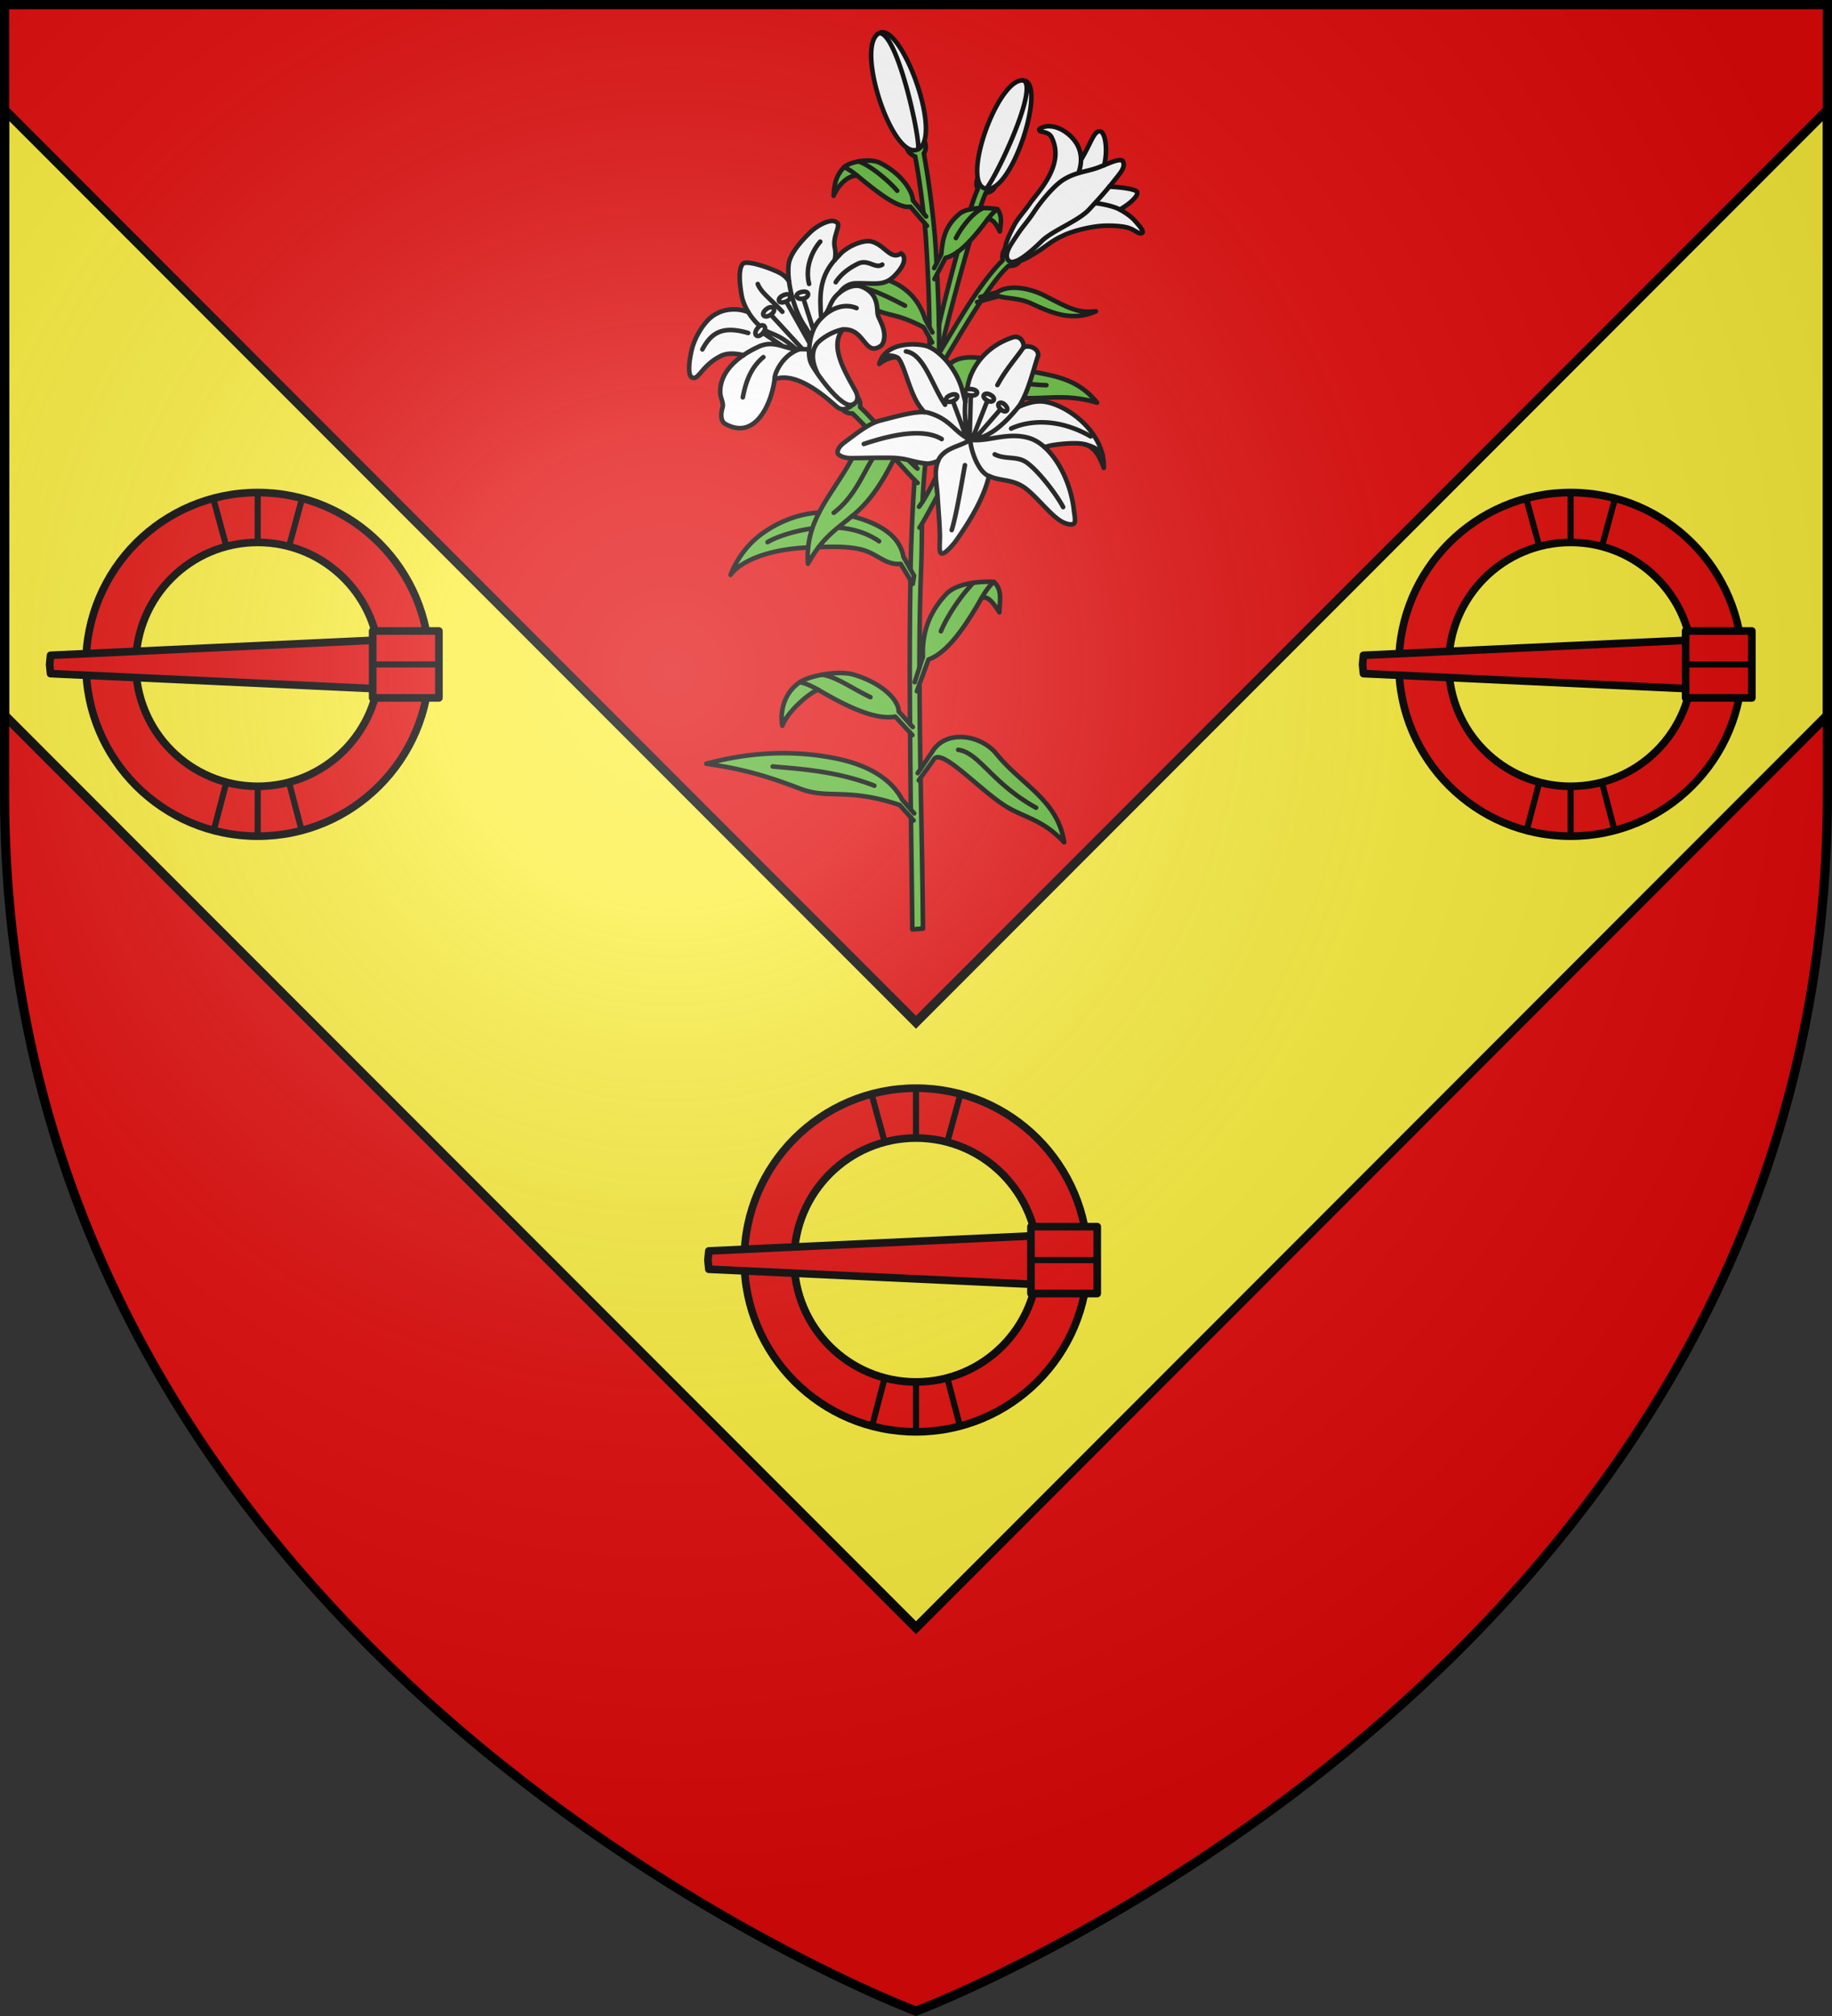
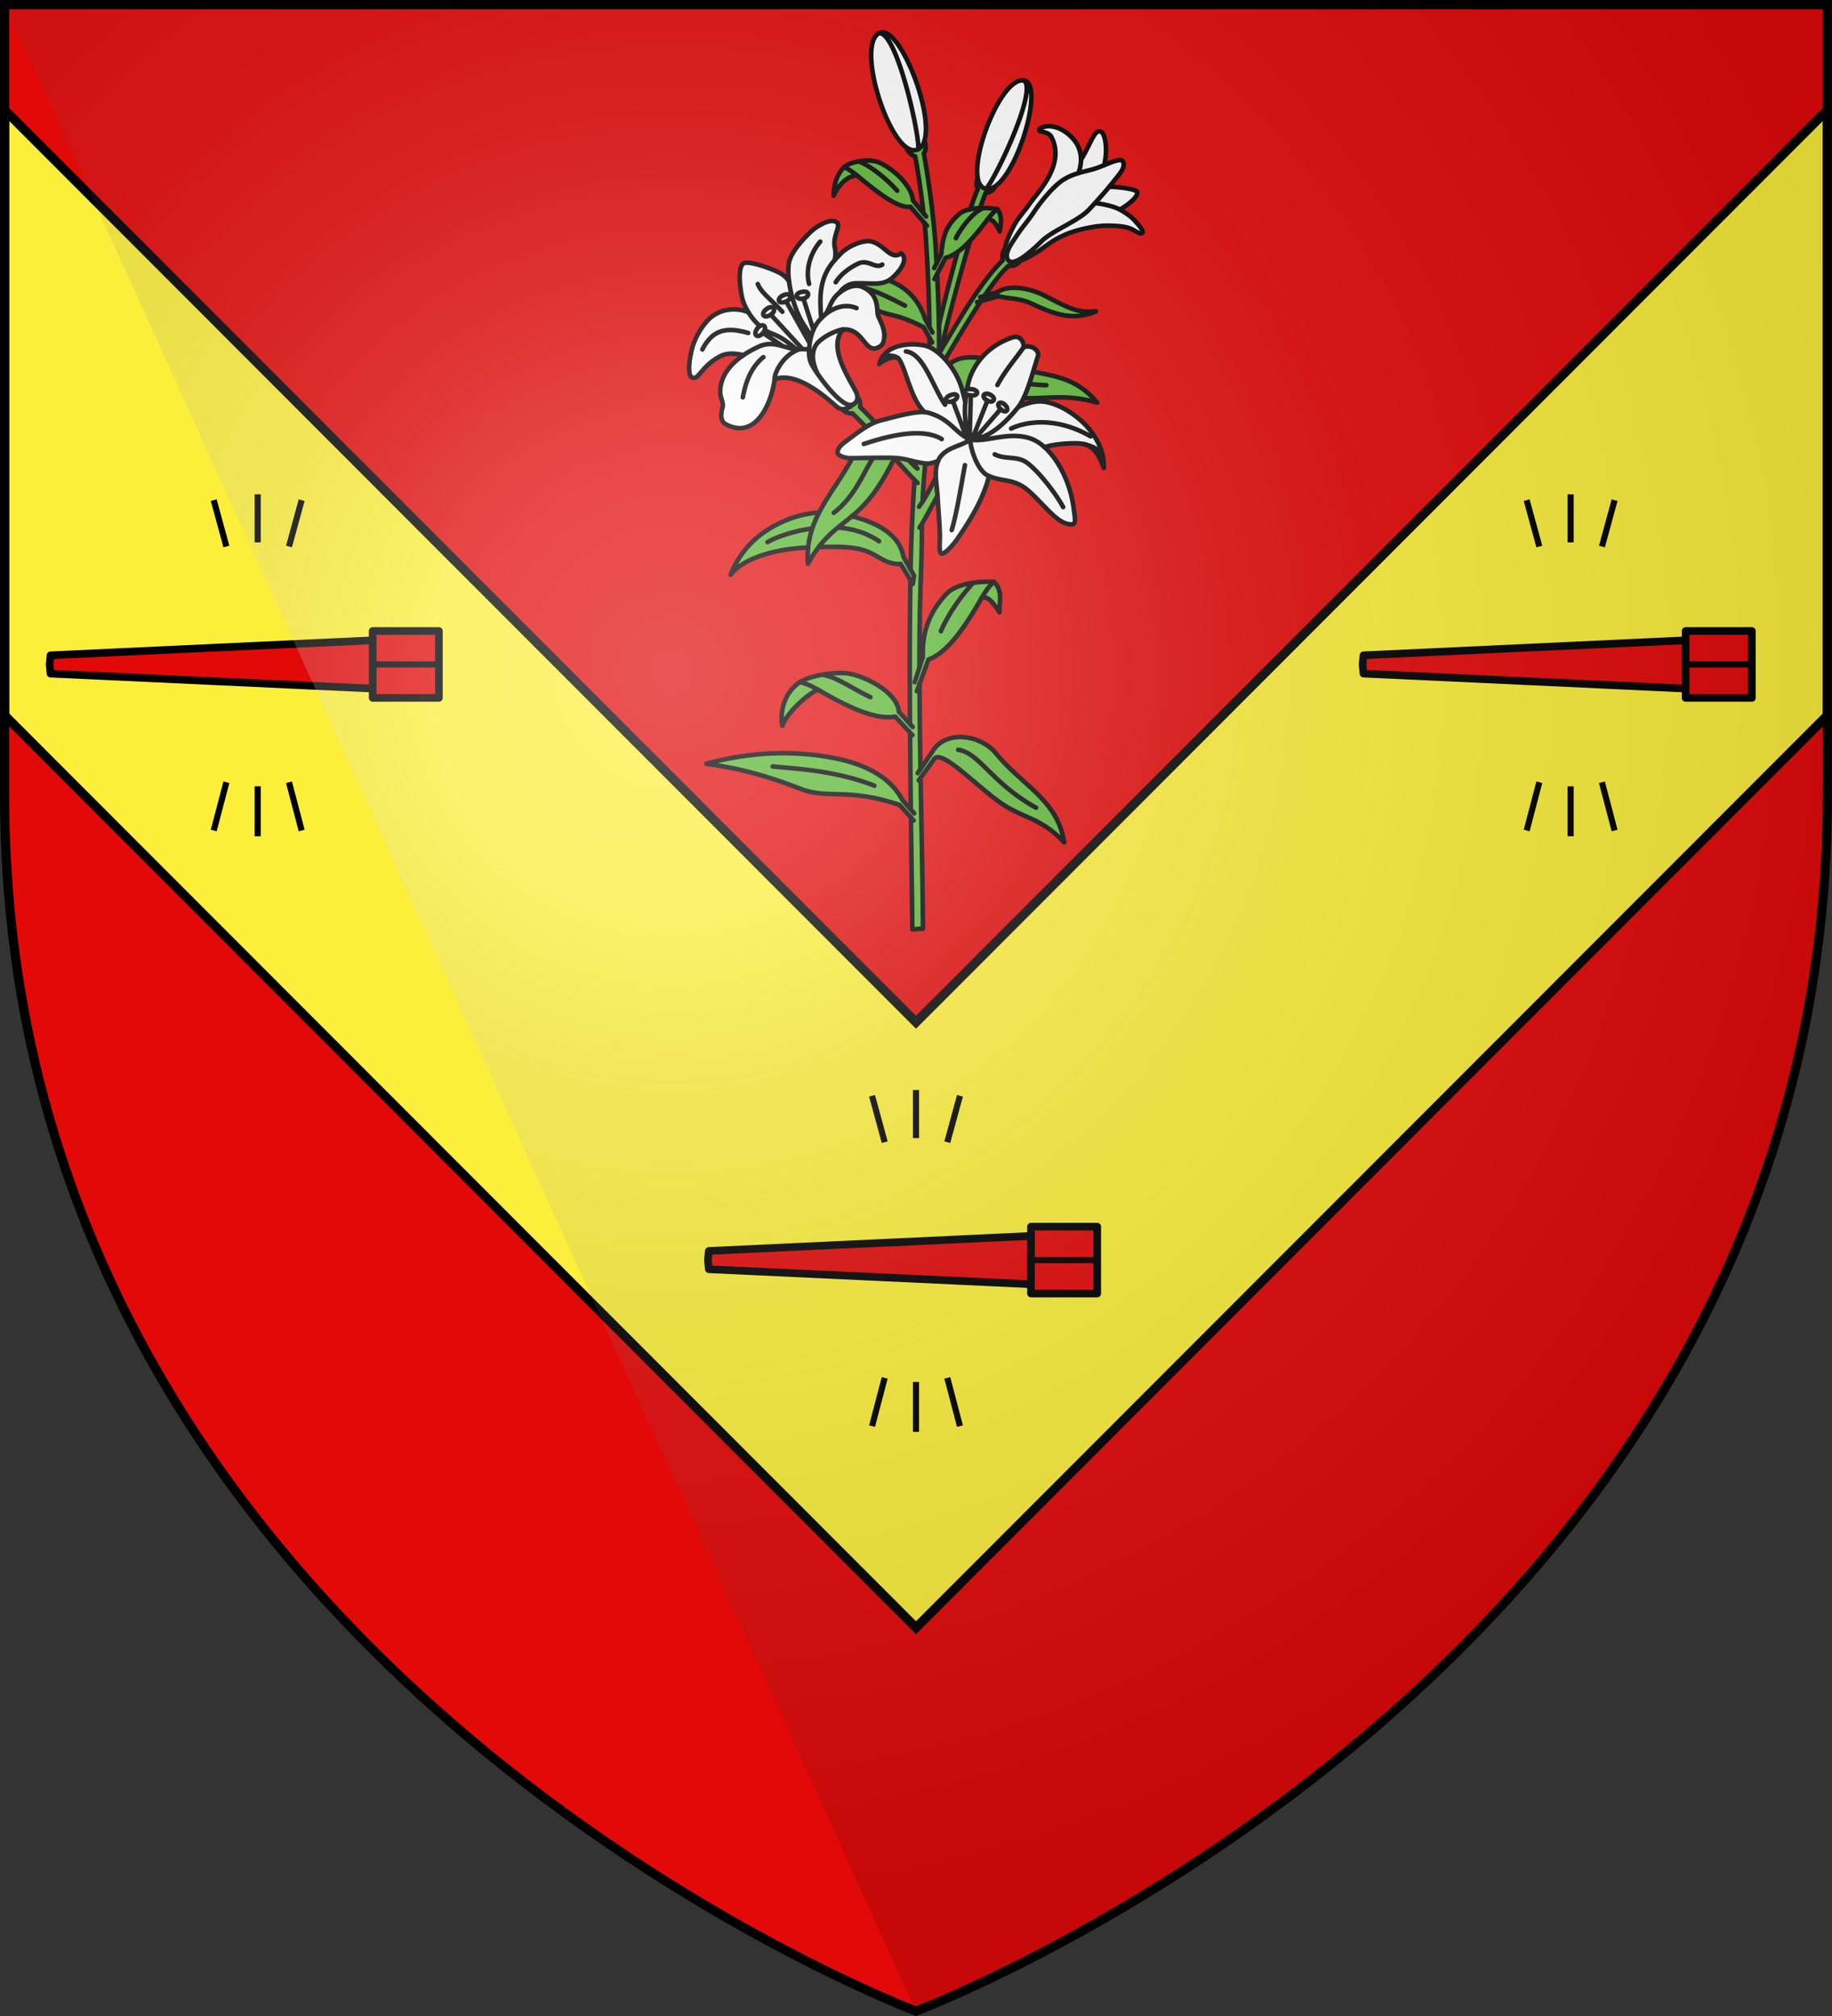
<svg xmlns="http://www.w3.org/2000/svg" xmlns:xlink="http://www.w3.org/1999/xlink" width="600" height="660" viewBox="-300 -300 600 660">
  <rect x="-300" y="-300" width="600" height="660" fill="#333333" stroke="none" />
  <radialGradient id="c" cx="-80" cy="-80" r="405" gradientUnits="userSpaceOnUse">
    <stop offset="0" stop-color="#fff" stop-opacity=".31" />
    <stop offset=".19" stop-color="#fff" stop-opacity=".25" />
    <stop offset=".6" stop-color="#6b6b6b" stop-opacity=".125" />
    <stop offset="1" stop-opacity=".125" />
  </radialGradient>
  <path fill="#e20909" d="M-298.5-298.5h597v258.543C298.5 246.291 0 358.5 0 358.5S-298.5 246.291-298.5-39.957z" />
  <path fill="#fcef3c" stroke="#000" stroke-width="3" d="M-298.5-264.027V-65.81L0 232.879l298.5-298.69v-198.216L0 34.663z" />
  <g stroke="#000" stroke-linecap="round" stroke-linejoin="round" stroke-width="1.571">
    <path fill="#5ab532" stroke-width="1.5" d="M2.755-253.841c-1.412 2.04-3.74 2.871-5.784 2.23.356 1.465 1.79 2.487 2.754 2.83 1.167 6.075 2.097 13.01 2.728 18.606l-3.472-4.248c-.111-3.23-4.113-8.928-10.725-12.23-3.41-1.705-10.024-.346-11.846 1.41-1.943 2.1-3.22 4.499-3.39 9.351 1.92-4.35 5.197-6.726 7.704-6.622 7.102 5.873 13.494 10.796 17.468 10.203l4.619 5.358c.172 1.716.314 3.276.391 4.394.601 9.429 1.092 19.559 1.218 29.644l-1.442-2.657c-2.652-8.32-8.683-11.789-13.786-13.255-9.928-2.851-18.976-.908-26.544 2.482 8.225 1.596 14.138 2.543 19.907 5.708 9.272 5.087 9.191 2.262 19.934 7.768l1.945 3.475c.009 2.688.017 5.378-.037 8.031-.139 6.832-1.454 14.965-2.67 22.15l-1.08-.94c-1.758-1.948-3.813-2.896-5.946-3.064-2.495-.197-5.092.68-7.442 2.263-1.775-1.97-3.613-3.93-5.546-5.776.058-1.164.01-2.132-.76-3.088-1.44 2.315-2.465 3.291-4.965 3.862.37.602 1.625 1.406 3.194 1.312 1.718 1.63 3.635 3.603 5.602 5.695a20 20 0 0 0-4.24 6.014c-3.569 7.837-8.781 13.923-12.283 20.74-7.667.458-14.21 3.636-18.908 7.083-4.071 2.986-7.867 7.632-10.07 13.304 2.848-4.094 11.648-8.381 25.394-8.945a29.6 29.6 0 0 0-.064 5.313c1.18-2.151 2.35-3.919 3.524-5.446 4.8-.171 10.358-.249 14.516.953 4.904 1.417 7.288 4.919 12.35 4.559l3.18 5.296c-.265 15.693-.259 31.396-.142 47.103l-3.697-4.082c-.005-3.628-5.118-9.184-14.714-12.069-4.952-1.488-14.401.282-17.693 2.477-5.072 3.405-6.584 9.58-5.71 14.253 1.583-4.648 9.447-11.375 11.834-11.73 9.745 5.704 18.75 9.893 25.142 8.738l4.864 5.24c.07 8.394.123 16.787.234 25.183l-2.81-3.22C-8.915-46.58-18.557-50.2-26.68-51.793c-15.8-3.098-30.09-1.375-42 1.833 13.072 1.8 21.8 4.748 30.879 8.218 9.121 3.486 15.298-.488 32.456 5.286l3.68 4.097c.163 12.204.326 24.408.465 36.61l3.479-.24c-.11-15.853-.473-32.605-.768-49.376l4.428-6.152c2.752-3.731 16.14 11.525 24.713 16.203 6.191 3.379 11.28 4.09 17.868 11.057-2.132-13.871-13.824-18.618-22.156-28.915-5.21-6.439-16.8-8.023-21.058-.657l-3.846 5.616c-.158-9.344-.266-18.651-.305-27.845L4.08-84.08c6.114-2.2 11.82-10.337 17.409-20.156 2.244-.889 4.032 2.048 5.854 4.709-.041-3.45 1.138-7.176-1.812-9.961-3.946-.252-12.078.208-15.622 3.976-6.87 7.303-7.868 14.769-7.65 20.559L1.122-81.45c0-11.038.149-21.822.558-32.1.225-5.635.207-10.18.275-14.973 1.238-2.05 3.036-5.41 5.09-9.21l-.565-5.963c-1.48 2.92-2.762 5.504-4.325 7.907.117-2.747.295-5.715.586-9.117.753-8.809 2.686-17.537 3.846-26.299l3.31-2.452c1.842 3.651 8.208 3.04 12.992 3.06 4.376.019 9.497.896 13.966.943 7.051.074 13.252-1.236 22.446 1.468-8.813-10.914-19.85-8.323-32.225-13.026-7.738-2.94-17.937-3.018-17.916 5.493L6.95-174.2c.164-1.507.29-3.016.39-4.527 3.544-5.733 8.857-15.02 13.956-22.725l5.762-1.586c3.134.898 6.687.555 10.751 2.416 6.413 2.936 13.14 6.064 21.122 2.536-5.095.41-7.017.05-16.265-4.852-5.331-2.827-12.196-4.017-16.081-1.375l-4.167 1.183c2.881-4.24 5.646-7.847 7.925-9.853.906.092 2.729.033 3.708-1.642-3.19.486-4.765-1.112-4.816-3.902-.778.645-1.138 2.153-.829 3.731-8.149 8.075-16.21 22.996-20.273 29.455 1.549-6.823 5.77-22.987 9.554-35.837 1.884-2.001 3.804-4.396 5.74-6.997 1.588-.41 3.095 1.873 4.017 3.937.346-2.448.896-5-.763-7.261-1.22-.266-3.424-.465-5.703-.363.716-2.097 1.38-3.914 1.912-5.073 1.256.105 2.852-1.039 2.96-2.13-2.238.7-4.78.074-5.65-2.638-.482 1.046-.589 2.617.05 3.572-.66 1.39-1.517 3.795-2.45 6.637-1.409.29-2.668.758-3.52 1.474-5.353 4.502-5.537 9.17-6.018 13.294l-1.525 2.97c-.083-1.506-.161-3.248-.242-4.6-.584-9.707-2.26-22.225-3.932-31.462.864-1.033.73-3.005.192-4.023m10.877 36.319c-2.424 8.724-4.79 18.063-6.12 24.004-.092-5.972-.33-11.56-.591-16.773l2.762-5.306c1.286-.287 2.605-.96 3.949-1.925m-14.7 58.901q.349.069.704.381l1.689 1.42c-.63 3.71-1.205 7.156-1.48 9.68-1.682-1.487-3.535-3.52-5.466-5.71 1.809-3.583 3.196-6.041 4.552-5.77m-5.987 8.605c2.644 2.938 5.062 5.623 6.575 7.146a605 605 0 0 0-1.3 29.158l-.001.153-2.312-4.114c-1.407-7.752-9.195-11.288-16.896-13.336.489-.41.976-.812 1.477-1.258 5.926-5.273 9.701-12.278 12.457-17.749" />
    <path fill="none" stroke-width="1.5" d="m6.053-208.623.806-1.55m6.663-7.265c1.307-.923 2.64-2.13 3.99-3.548M21-231.866a20.6 20.6 0 0 0-3.205.372M6.791-213.859l-.841 1.64m15.087 9.482 1.4-.398m-1.228 1.707-1.193.328M3.574-226.068l-.696-.806m-.477-3.365.912 1.117m2.057 37.957-.976-1.8m-.003 3.494.89 1.59m-4.125 60.618q.3-.43.68-1.055m.28-7.412a33 33 0 0 1-1.134 1.63m-2.84 23.954.792 1.318.431-2.693-1.205-2.143m2.373-28.23c-.285-.25-.633-.586-1.036-.993m.278-4.306q.348.31.688.593M.3-73.715l.79-2.167m.028-5.553-1.543 4.767m.98 29.776.896-1.307m-.035 2.965-.523.727m-2.064-14.82-.781-.842m-.063-2.868.942 1.041m.463 28.28-1.184-1.357m.075 2.657.919 1.023m-12.84-11.384c-13.192-5.173-26.839-5.605-33.294-6.293m86.24 13.498c-14.55-8.078-18.584-18.015-25.484-18.95m-28.75-17.236c-6.499-3.102-10.852-6.539-15.773-7.365m-1.238 4.997c-2.614-1.48-4.658-2.325-6.124-2.523m56.838-32.557C13.552-103.682 9.682-97.072 8.16-93.34m13.328-10.897c1.523-2.59 2.872-4.346 4.042-5.251m-39.6-40.597c-3.21 4.927-5.98 12.752-12.867 17.965m14.845 9.317c-4.105-2.843-8.815-4.126-13.475-4.472m-8.394.285c-6.92.916-12.688 3.242-14.659 4.478m16.865-9.66c-1.797 3.503-3.14 7.2-3.574 11.43m3.45-.135c3.501-4.564 7.023-6.877 10.897-10.122m63.671-42.891c-11.349-.313-19.14-3.827-24.867-2.89m-21.436-23.153c-7.222-3.784-12.953-6.383-19.408-7.072m16.866-30.546c-2.263-2.665-8.286-8.091-12.66-9.603m-.46 4.64c-1.898-1.531-3.338-2.443-4.314-2.728m31.115 51.56c.054 3.15.065 6.283.019 9.376l.745-1.285m13.815-46.301c-3.464 1.243-7.527 6.789-9.02 9.84m10.344-6.123c1.292-1.686 2.378-2.798 3.253-3.325" />
    <path fill="#fff" stroke-width="1.5" d="M32.649-189.709a3 3 0 0 0-.896.129c-9.265 3.068-13.473 10.08-14.625 15.06a43 43 0 0 0-.98 6.162c-.31-1.284-.635-2.585-.997-3.937-1.992-7.429-7.925-13.318-11.721-14.432-.765-.225-1.983-.438-3.411-.514-4.286-.23-10.474.774-12.056 6.408 1.389-1.265 4.914-2.82 6.18-1.9 2 1.922 3.704 11.125 7.032 15.725.47.65 1 1.299 1.567 1.937-.046-.003-.086-.01-.133-.012-3.672-.178-9.83 1.64-14.225 2.744-3.882.974-7.849 4.24-11.747 7.13-1.877 1.392-2.171 2.295-2.32 3.2-.168 1.031 2.015 2.031 4.591 2 4.433-.056 8.723-.17 13.018-.106 4.999.074 7.007 1.445 11.545 1.875.93.089 2.275-.256 3.77-.846-1.463 3.609-.418 7.226-.156 11.855.242 4.295.6 7.789.729 12.225.075 2.578-.445 6.054.584 6.227 1.263.211 4.233-3.512 4.698-4.172 5.468-7.757 9.205-14.591 10.82-21.206 3.773 1.716 7.177.966 11.175 3.5 3.63 2.3 8.22 8.484 11.898 10.96 2.139 1.438 4.512 1.798 4.935.843.37-.84-.106-3.146-.19-3.95-.885-8.41-4.792-16.45-9.636-20.793.386-.113.76-.225 1.177-.342 2.43-.678 9.393-1.354 11.98-.596 3.238.948 4.844 3.838 6.248 7.716.384-12.577-13.848-21.932-21.068-21.768-2.254.05-4.55.743-6.85 1.811 3.031-4.431 4.558-11.158 6.409-16.833.214-2.378-3.098-3.587-4.805-2.637.305-1.18-.597-3.425-2.54-3.463zm-60.052-37.958c-2.138.022-5.393 1.89-7.347 3.823-2.07 2.049-6.874 6.837-7 10.97-.136 1.48-.06 3.205.176 5.024-.691-1.093-1.598-2.042-3.077-2.817-3.043-1.593-10.552-4.17-11.935-3.045-1.705 1.389-1.21 6.757-.475 10.63.306 1.613 1.052 3.477 2.154 5.286-3.987-1.654-8.172-.78-10.16.369-3.934 1.71-7.335 7.725-8.328 11.73-1.185 4.774-1.213 8.678-.015 9.242 2.209 1.134 2.9-3.484 9.136-6.841 2.332-1.256 5.037-1.05 7.773-.434-4.977 3.377-7.685 7.53-7.626 12.143.025 1.89 1.222 3.504.759 5.018-.606 1.98-.706 4.466.947 5.376 10.03 5.522 15.19-7.106 16.111-14.642 6.635-2.475 15.176 4.407 20.109 8.783 1.945 1.725 3.309.925 4.773.098.16-.127.27-.291.357-.475.258-.05.498-.151.71-.324 1.088-.61 1.661-2.174.593-4.163-3.12-5.812-8.86-14.66-4.2-20.205 7.202-.604 7.093 9.022 12.361 5.412 1.252-.857 1.474-3.408 1.01-5.325-.491-2.027-1.478-3.533-1.872-4.804-.5-1.608.627-6.966-5.368-9.322a4.3 4.3 0 0 0-1.189-.27c-1.97-.173-4.292.843-6.09 2.328 1.374-1.909 3.27-3.182 5.66-3.145 5.47-.123 8.816.95 11.995-2.061 3.408-3.228 4.588-6.29 2.604-7.753-3.489 2.41-5.256-2.716-9.748-3.867-2.659-.681-8.208 1.645-10.603 4.574a25 25 0 0 0-1.446 1.532c.31-1.233.39-2.559.037-4.267-.695-3.371 1.848-6.722.89-7.919-.529-.457-1.126-.659-1.676-.659m71.416-30.99a6.3 6.3 0 0 0-2.372.258c-.833.329-1.51.594-1.232 1.127.3.575 3.004.282 3.972 2.18 4.267 8.36-3.177 16.64-6.684 21.13-1.903 2.885-4.216 5.211-5.526 7.68-1.608 3.032-4.054 8.116-2.601 9.744q.076.154.162.263c.008.475.124.924.378 1.343.44.616 1.14.873 2.234.564 1.896.179 4.533-1.448 7.232-3.088 2.387-1.451 5.002-3.814 8.168-5.193 2.97-1.587 9.622-3.375 14.484-3.462 1.815-.032 5.79.045 7.916.913 1.965.803 3.235 2.179 4.045 1.339.392-.586-1.145-2.375-2.756-4.137-1.094-1.196-3.003-2.473-4.671-3.4 3.532-2.047 6.084-4.5 5.655-5.73-.305-.873-4.612-1.548-9.085-1.763.341-.416.697-.842.996-1.227 2.415-3.113 4.486-5.008 3.38-7.195-.95-.773-3.462.307-6.051 1.372 1.242-5.411.256-10.657-1.263-11.042-2.08-.526-3.208 4.231-6.364 9.294.036-4.089-2.193-7.056-5.043-9.074-1.423-1.007-3.204-1.77-4.974-1.897zm-8.493-14.951c7.315 1.76-4.711 38.856-13.244 35.206-7.357-3.147 5.03-37.182 13.244-35.206m-47.443-15.628C-4.611-292.567 9.63-253.453.05-250.91c-8.26 2.192-20.186-34.584-11.974-38.326" />
    <path fill="none" stroke-width="1.5" d="M33.629-166.887c-5.764 7.12-10.809 10.568-15.857 10.835-.828-1.983-2.188-5.964-1.62-12.453m1.62 12.453c-5.124-2.313-6.473-6.789-13.754-8.825a6.4 6.4 0 0 0-1.409-.206m21.335 20.977c-3.621-1.342-6.079-8.68-6.172-11.946 5.553.872 12.306-2.744 19.513-.458 1.657.526 3.287 1.531 4.822 2.909M7.24-149.1q.172-.423.392-.846c2.372-3.687 7.093-3.925 10.14-6.107m10.599-10.766-9.316 10.734m-1.077-15.436-.419 15.117m-5.804-13.133 4.821 12.892m7.173-13.12-5.375 13.651m-24.231-26.62c-.944-.845-3.397-1.109-5.01-.582m59.056 49.33c-2.482-4.664-8.505-12.28-12.105-14.697-3.116-2.091-6.826-.813-10.296-2.565m-9.767 3.54c-.98 5.291-2.774 16.32-4.331 21.247m-28.784-28.188c5.871-1.929 18.506-5.834 25.515-1.61m26.767-29.989c-2.327 3.464-5.696 7.087-8.531 12.318m30.554 16.794c-10.477-5.996-20.065-5.316-26.056-2.565m-34.443-25.247c5.873.767 8.595 11.246 12.812 17.446m45.73 12.966c3.992.987 4.69 2.263 5.867 3.497m-96.135-34.503a15.3 15.3 0 0 0-3.062-.132c-4.365.288-7.984-3.113-13.09-.997-2.012.904-3.812 1.895-5.383 2.966m17.245-1.986c-6.85-6.14-8.258-4.155-11.764-7.537-1.555-1.336-2.864-2.953-3.87-4.614m20.514 8.103a35 35 0 0 0-2.28-3.872c-2.333-3.538-4.23-9.265-4.877-14.251m10.579 12.018a30 30 0 0 1-.253-3.562c-.308-6.528.864-11.141 4.618-15.444m6.275 47.096c-2.959 2.423-10.83-7.82-13.606-12.588-1.074-1.729-1.168-3.804-.964-6.005.541-6.95 3.808-9.332 5.088-10.605 1.184-1.319 1.531-3.032 2.614-4.804.528-.864 1.282-1.692 2.158-2.407m-7.046 26.698c-2.874-5.62-1.465-9.09.308-10.696 2.842-2.574 6.489-3.806 7.842-3.96m-5.877-4.831c3.935-3.185 7.645-3.334 10.363-2.18m-37.237 29.207c.859-4.44 2.312-9.482 6.73-13.157m2.4-13.94 10.414 11.315m-12.972-5.31 6.636 4.413m.996-14.703 7.704 13.714m-2.07-14.669 3.286 10.287m7.31-15.634c1.593-2.448 3.975-4.45 7.37-6.105 3.283-1.513 5.57 1.834 7.864.34m-20.312-7.51c-2.14 2.394-5.16 7.854-3.648 13.832m-16.806.033c1.162 2.877 3.829 4.533 8.04 9.081m-26.19 12.332c3.13-5.94 7.133-7.667 14.99-5.385m8.667 15.155c-.05-2.447 3.138-8.28 8.234-9.838m91.294-57.65c.56-1.602.811-3.074.816-4.424m4.552 14.248c1.743.116 6.01.923 8.172 2.107m-5.125-14.537c-1.016.417-2.043.831-2.992 1.13-3.64 1.142-7.975 1.555-11.796 4.688-2.623 2.15-5.978 6.12-8.3 9.638-1.902 2.885-3.661 4.746-5.198 7.08-1.749 2.656-3.624 5.163-3.61 7.147m5.8-57.24c4.094 3.657-9.89 32.663-12.587 35.28m-34.778-50.938c5.847.384 13.126 33.98 12.574 37.955m31.56 36.83c1.742-.523 4.593-2.495 8.863-6.698 3.534-3.478 12.038-6.606 15.481-10.308 2.49-2.678 4.865-5.32 6.682-7.527" />
    <path fill="#fff" stroke-width="1.5" d="M27.837-165.957c-2.013-1.852-.2-3.023 1.307-1.51 1.662 1.67.287 2.976-1.307 1.51m-9.862-6.664c2.784.22 2.605 2.229.181 2.099-3.082-.166-2.774-2.305-.181-2.099m-6.542 1.937c2.365-.88 2.889 1.01.679 1.966-2.367 1.025-3.401-.953-.679-1.966m12.905-.089c2.202 1.164.986 2.884-.788 2.002-2.555-1.27-1.27-3.09.788-2.002m-73.275-28.075c2.061-1.58 3.63.345 1.376 1.871-2.144 1.452-3.62-.151-1.376-1.87m-3.037 6.373c1.626-2.177 3.715-.572 1.718 1.634-1.655 1.828-3.27.443-1.718-1.634m8.377-10.793c2.79-1.346 3.16 1.123 1.115 1.957-2.702 1.101-3.27-.918-1.115-1.957m6.158-1.158c2.804-.605 2.63 1.776.525 2.185-2.48.483-3.115-1.626-.525-2.185" />
  </g>
  <g id="a">
-     <path d="M84.4 161.25c-31.066 0-56.25 25.184-56.25 56.25s25.184 56.25 56.25 56.25 56.25-25.184 56.25-56.25-25.184-56.25-56.25-56.25m0 16.324c22.05 0 39.924 17.876 39.924 39.926s-17.873 39.925-39.924 39.926c-22.05 0-39.925-17.875-39.925-39.926S62.35 177.574 84.4 177.574" style="fill:#e20909;fill-opacity:.98;stroke:#000;stroke-width:2.5;stroke-linecap:round;stroke-linejoin:round" transform="translate(-300 -300)" />
    <path fill="#e20909" stroke="#000" stroke-linecap="round" stroke-linejoin="round" stroke-width="2.5" d="m-175.378-90.488-108.072 5.02-.3 3 .3 3 108.072 5.02z" />
    <path fill="#e20909" stroke="#000" stroke-linecap="round" stroke-linejoin="round" stroke-width="2.5" d="M-177.943-93.421v21.9h21.693v-21.9z" />
    <path fill="none" stroke="#000" stroke-width="2" d="M-177.943-82.471h21.693m-73.751 54.36 4.147-15.792m24.65 15.793-4.148-15.793m-10.25 17.686v-16.357m-14.4-93.687 4.149 15.183m24.649-15.183-4.148 15.183m-10.25-17.076v15.728" />
  </g>
  <use xlink:href="#a" width="100%" height="100%" transform="translate(215.603 195)" />
  <use xlink:href="#a" width="100%" height="100%" transform="translate(430)" />
-   <path fill="url(#c)" d="M-298.5-298.5h597v258.543C298.5 246.291 0 358.5 0 358.5S-298.5 246.291-298.5-39.957z" />
+   <path fill="url(#c)" d="M-298.5-298.5h597v258.543C298.5 246.291 0 358.5 0 358.5z" />
  <path fill="none" stroke="#000" stroke-width="3" d="M-298.5-298.5h597v258.503C298.5 246.206 0 358.398 0 358.398S-298.5 246.205-298.5-39.997z" />
</svg>